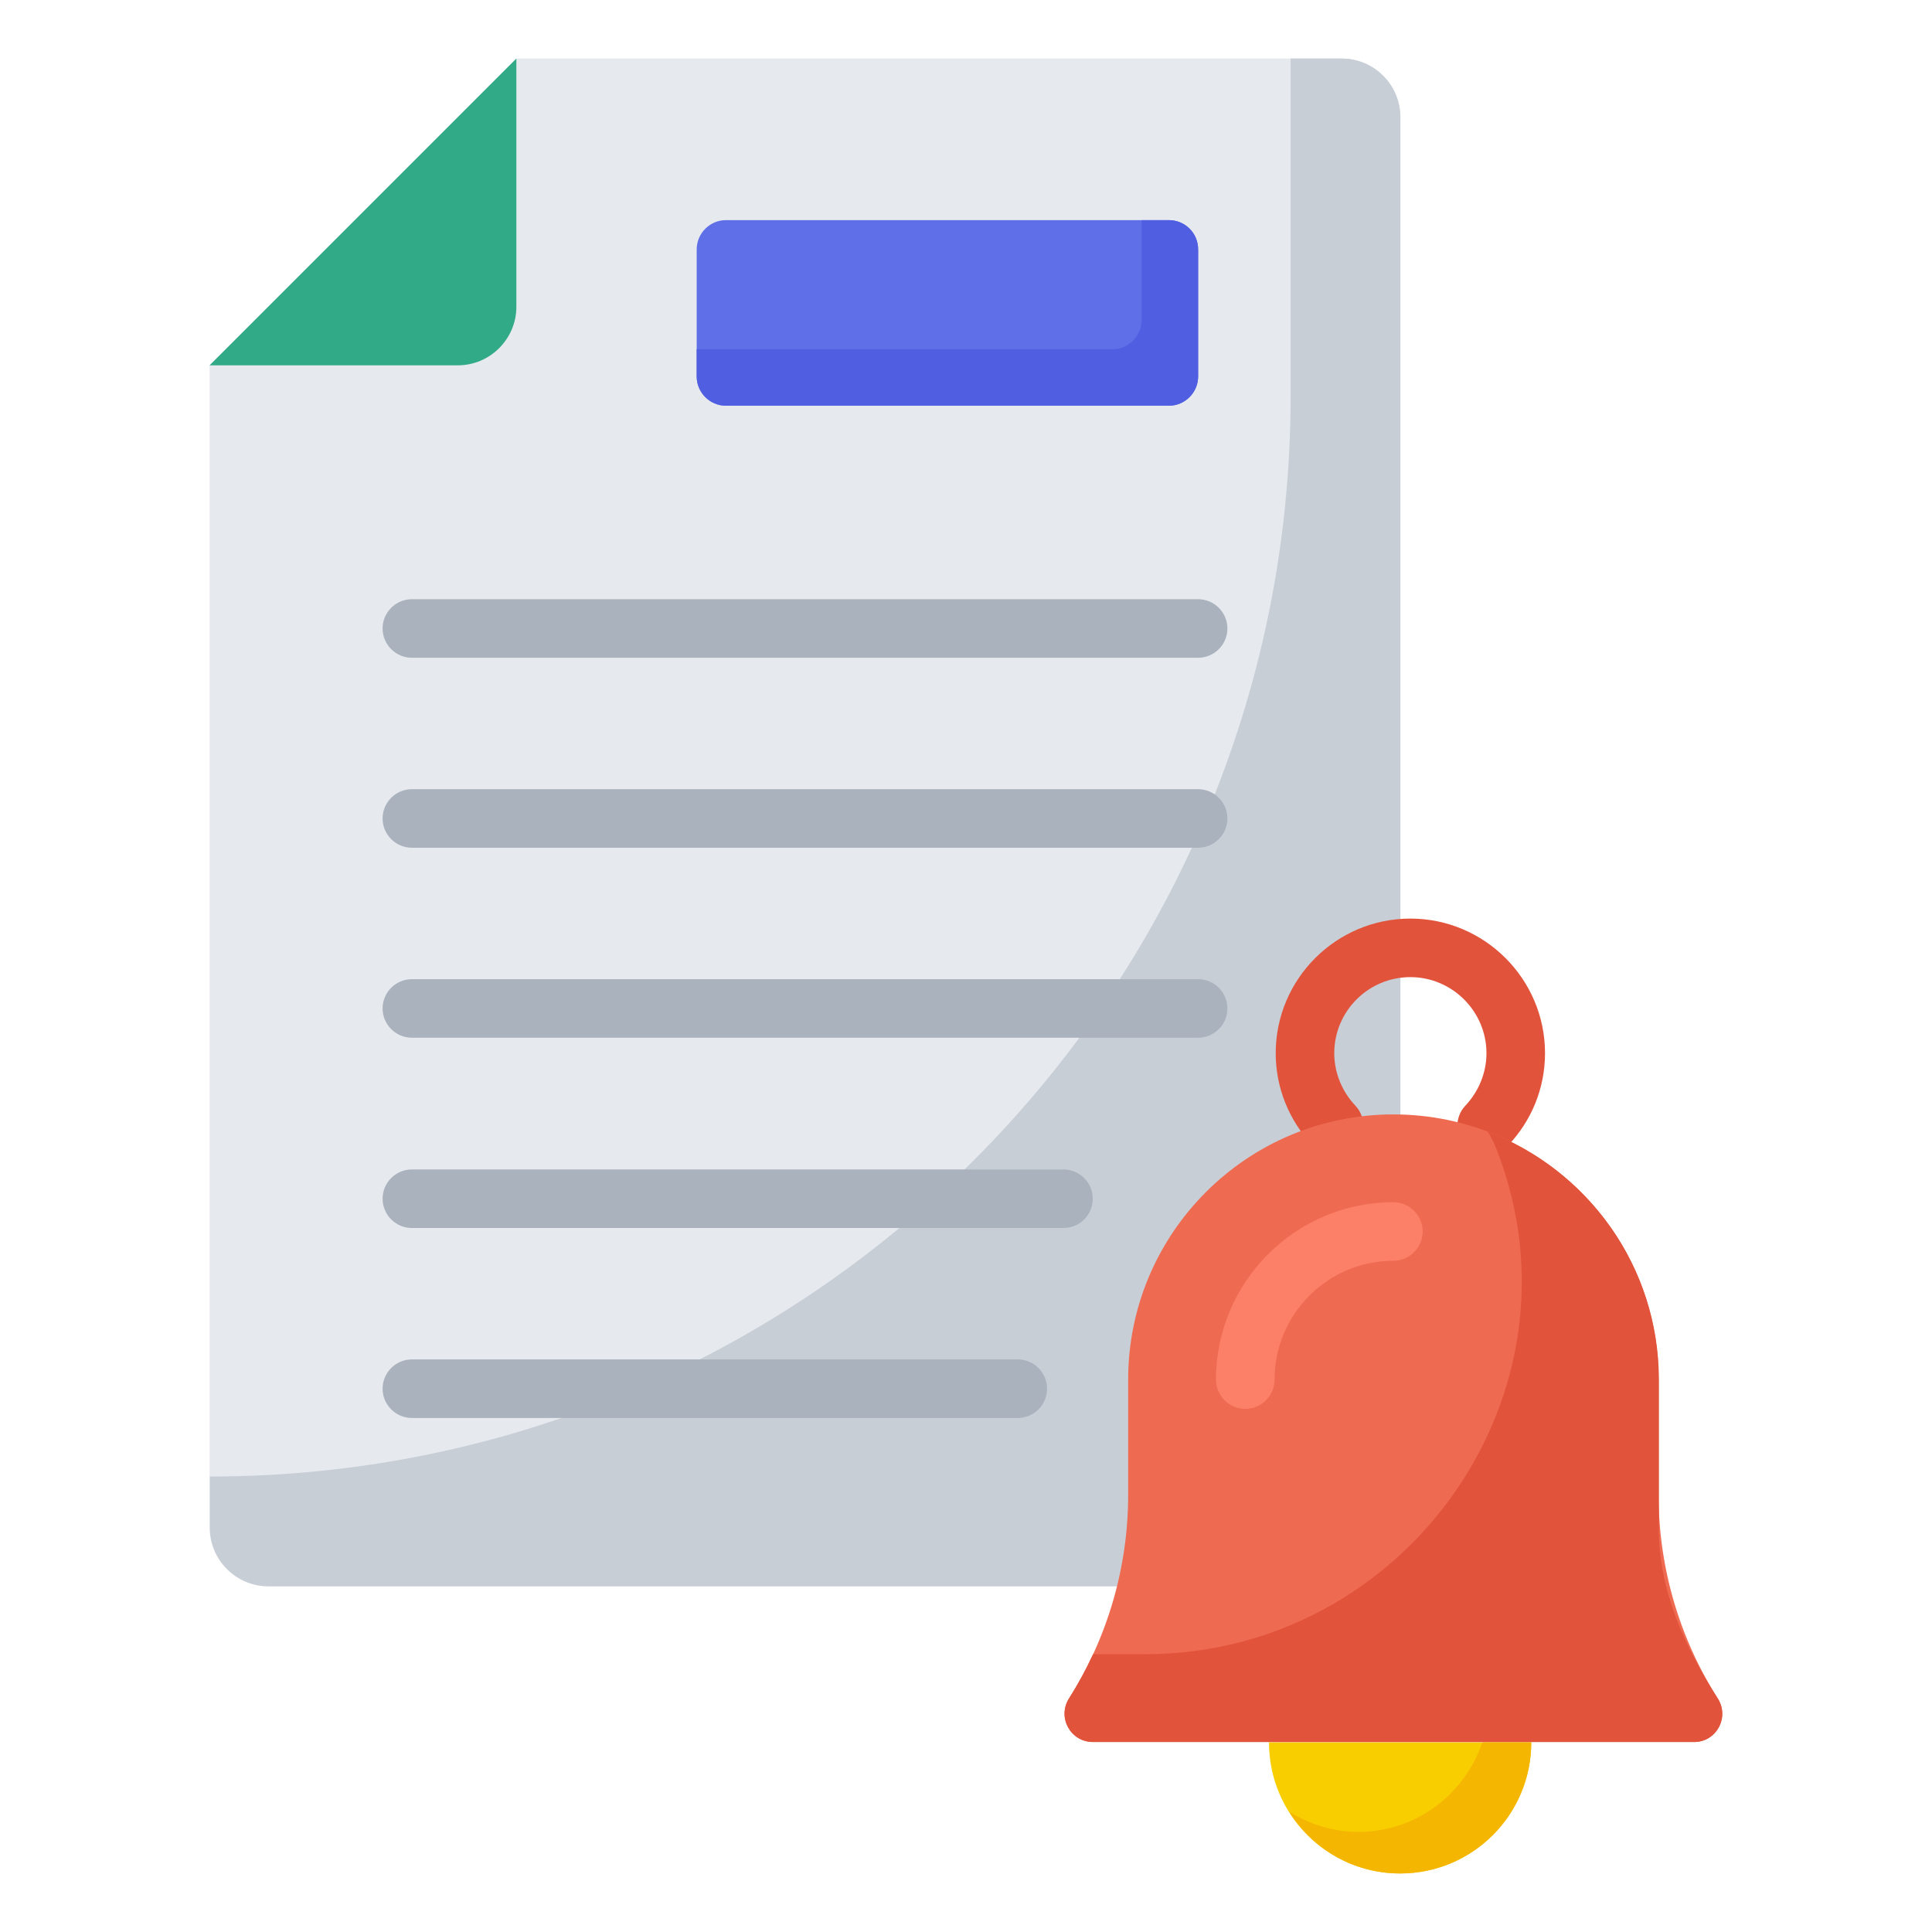
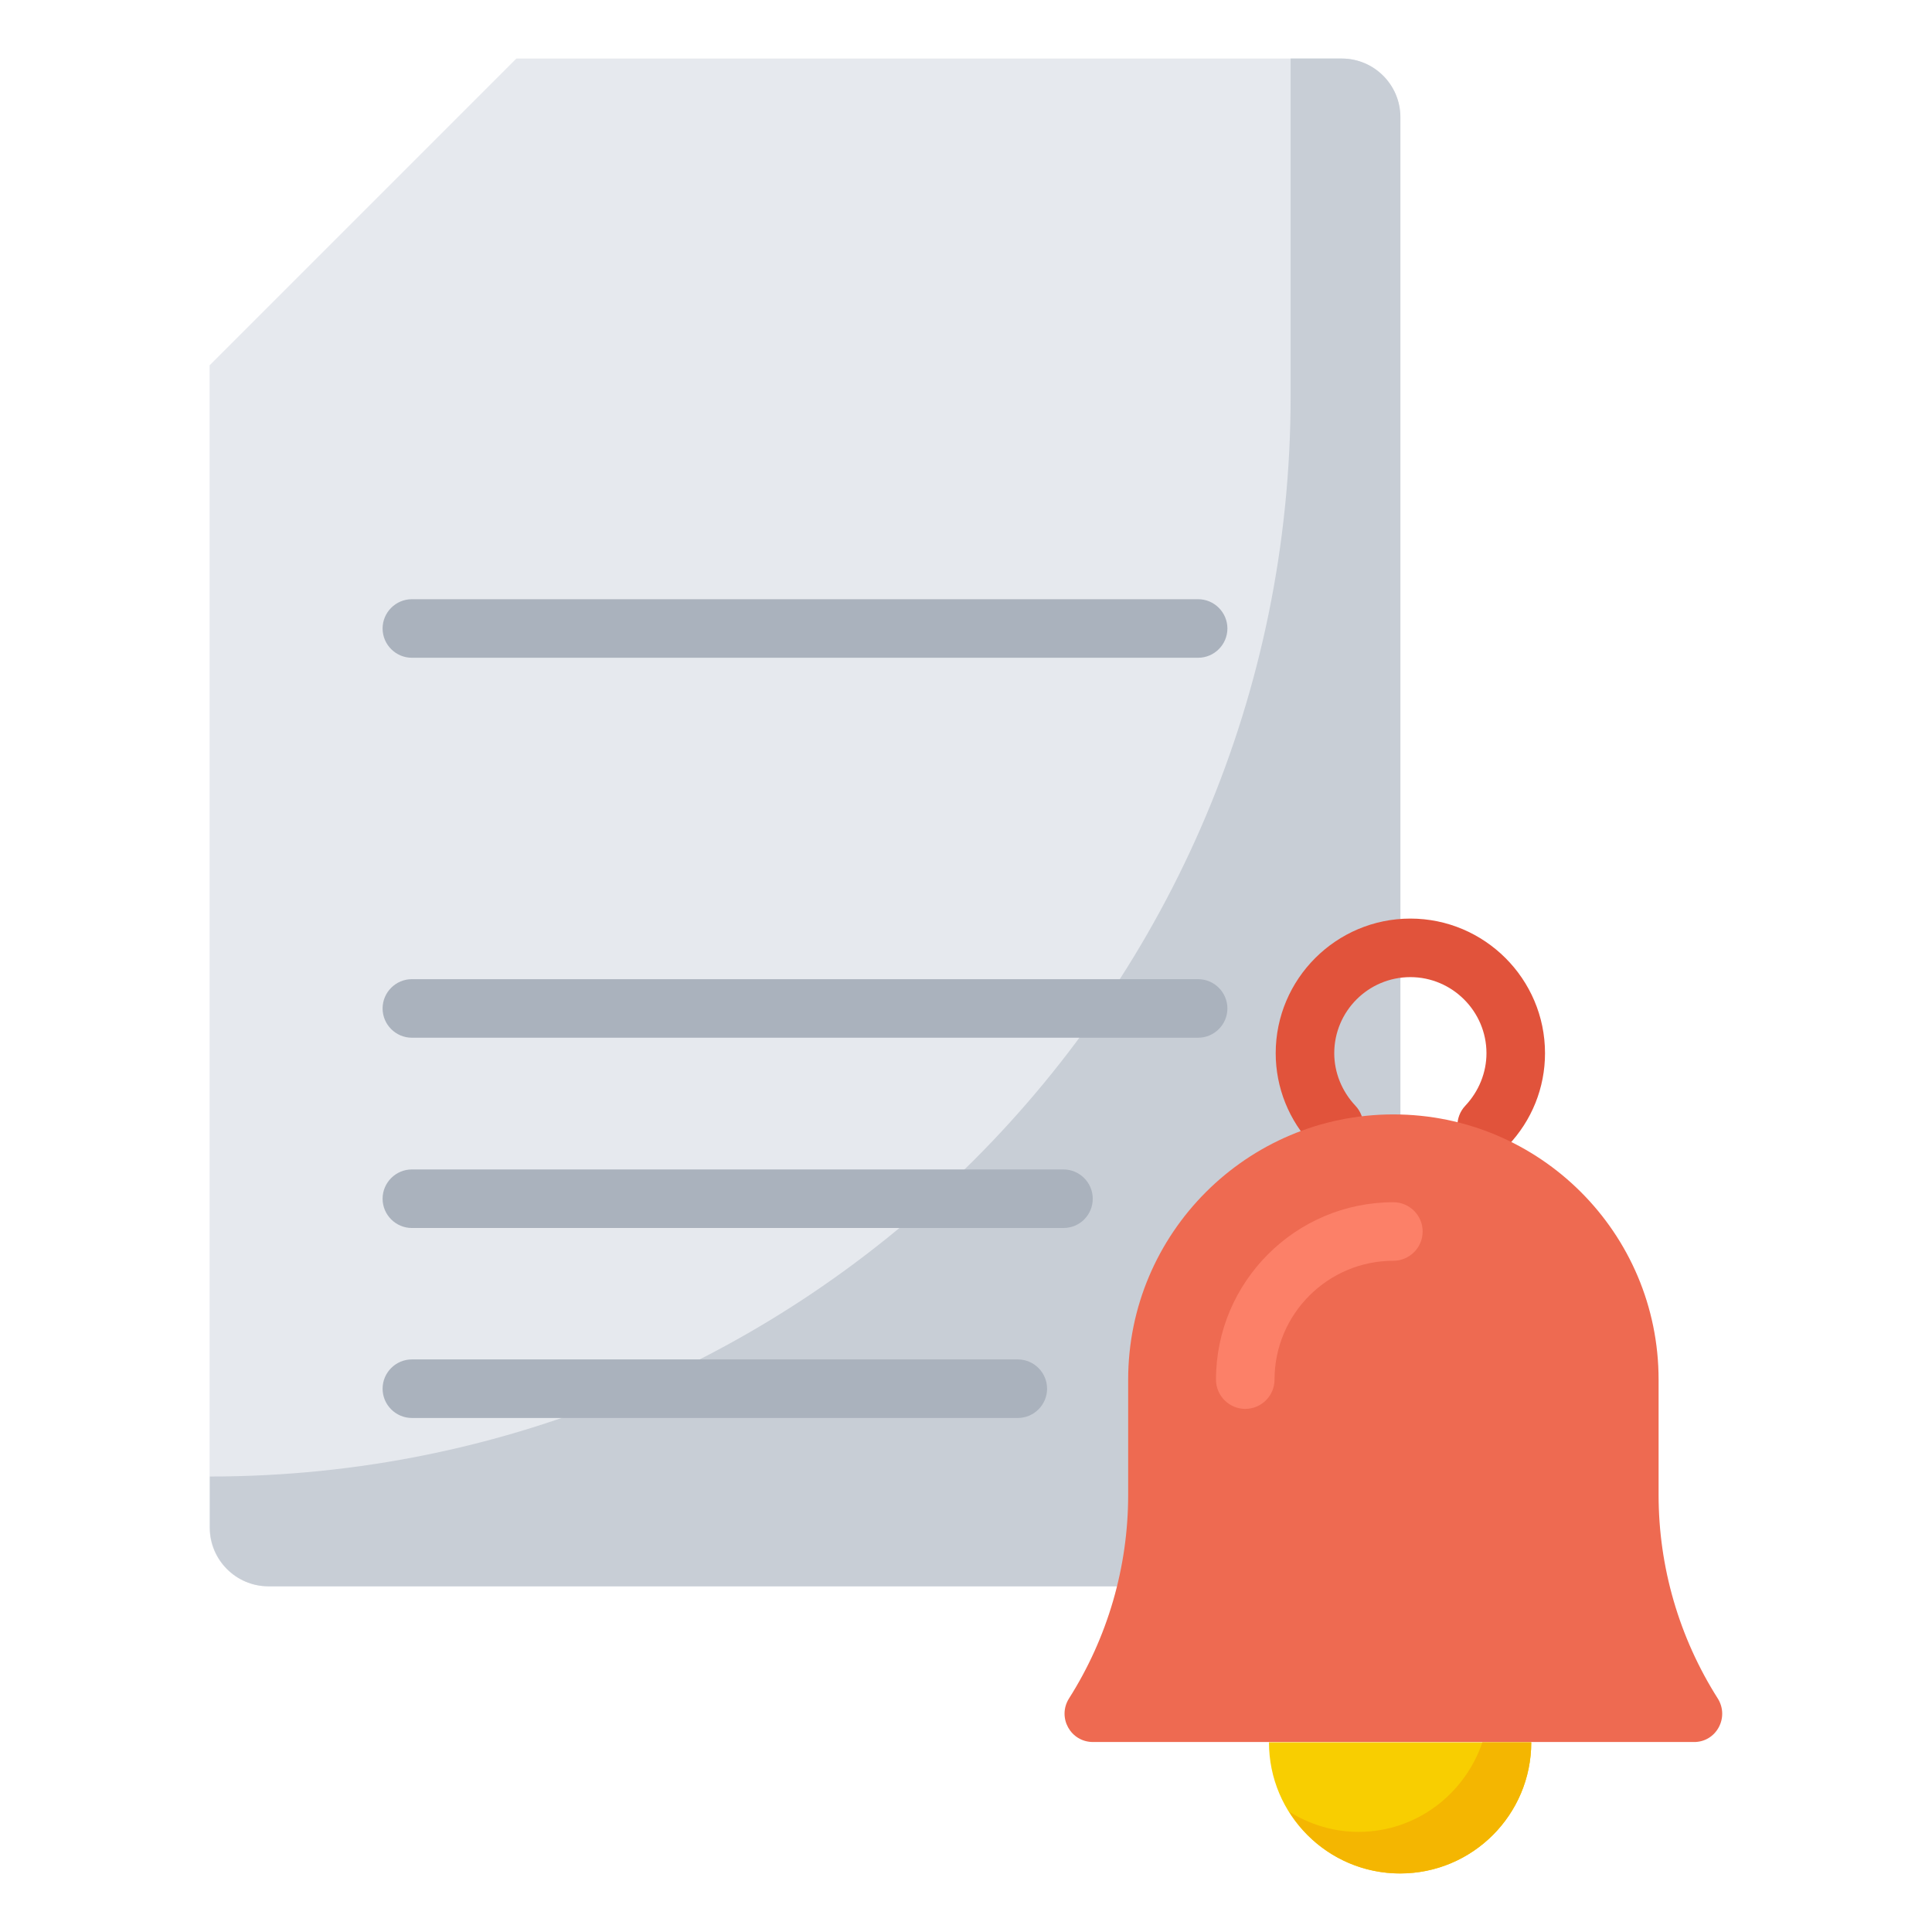
<svg xmlns="http://www.w3.org/2000/svg" id="Layer_1" height="512" viewBox="0 0 66 66" width="512">
  <g>
    <path d="m45.84 2h-28.2l-10.48 10.48v39.71c0 1.1.9 2 2 2h38.67v-50.19c.01-1.1-.89-2-1.99-2z" fill="#e6e9ee" />
    <path d="m45.84 2h-1.75v11.52c0 20.39-16.53 36.92-36.92 36.92v1.75c0 1.1.9 2 2 2h38.67v-50.19c0-1.1-.9-2-2-2z" fill="#c8ced6" />
-     <path d="m39.93 7.52h-15.13c-.55 0-1 .45-1 1v4.34c0 .55.45 1 1 1h15.13c.55 0 1-.45 1-1v-4.34c0-.56-.45-1-1-1z" fill="#5f6fe7" />
-     <path d="m39.93 7.52h-.93v3.41c0 .55-.45 1-1 1h-14.2v.93c0 .55.45 1 1 1h15.13c.55 0 1-.45 1-1v-4.34c0-.56-.45-1-1-1z" fill="#505fe1" />
-     <path d="m7.16 12.48h8.48c1.1 0 2-.9 2-2v-8.48z" fill="#30aa87" />
    <g>
      <g>
        <path d="m40.93 22.47h-26.86c-.55 0-1-.45-1-1s.45-1 1-1h26.86c.55 0 1 .45 1 1s-.45 1-1 1z" fill="#aab2bd" />
      </g>
      <g>
-         <path d="m40.93 28.96h-26.86c-.55 0-1-.45-1-1s.45-1 1-1h26.86c.55 0 1 .45 1 1s-.45 1-1 1z" fill="#aab2bd" />
-       </g>
+         </g>
      <g>
        <path d="m40.93 35.45h-26.86c-.55 0-1-.45-1-1s.45-1 1-1h26.86c.55 0 1 .45 1 1s-.45 1-1 1z" fill="#aab2bd" />
      </g>
      <g>
        <path d="m36.33 41.95h-22.26c-.55 0-1-.45-1-1s.45-1 1-1h22.26c.55 0 1 .45 1 1s-.44 1-1 1z" fill="#aab2bd" />
      </g>
      <g>
        <path d="m34.77 48.44h-20.7c-.55 0-1-.45-1-1s.45-1 1-1h20.7c.55 0 1 .45 1 1s-.45 1-1 1z" fill="#aab2bd" />
      </g>
    </g>
    <path d="m43.35 59.52c0 2.48 2.01 4.48 4.48 4.48 2.48 0 4.48-2.01 4.48-4.48z" fill="#f8ce01" />
    <path d="m50.64 59.52c-.6 1.77-2.26 3.06-4.23 3.06-.87 0-1.68-.26-2.37-.69.79 1.27 2.19 2.11 3.79 2.11 2.48 0 4.48-2.01 4.48-4.48z" fill="#f4b601" />
    <g>
      <path d="m50.79 39.45c-.25 0-.49-.09-.69-.27-.4-.38-.42-1.01-.04-1.41.46-.49.72-1.13.72-1.79 0-1.43-1.17-2.6-2.6-2.6-1.44 0-2.6 1.17-2.6 2.6 0 .66.26 1.3.72 1.79.38.4.36 1.03-.04 1.41s-1.03.37-1.41-.04c-.82-.86-1.27-1.99-1.27-3.16 0-2.54 2.07-4.6 4.6-4.6s4.6 2.06 4.6 4.6c0 1.18-.45 2.3-1.27 3.16-.19.21-.46.31-.72.31z" fill="#e1533b" />
    </g>
    <path d="m58.68 58.02c-1.32-2.08-2.02-4.49-2.02-6.95v-3.94c0-5.01-4.06-9.06-9.06-9.06s-9.06 4.06-9.06 9.06v3.94c0 2.46-.7 4.87-2.02 6.95-.41.65.05 1.49.82 1.49h20.52c.77.01 1.23-.84.82-1.49z" fill="#ee6a51" />
-     <path d="m58.68 58.02c-1.13-1.77-2.01-3.68-2.01-5.78v-5.11c0-3.87-2.43-7.17-5.85-8.47.1.13.21.36.33.67 3.19 8.29-3.15 17.18-12.03 17.18h-1.78c-.24.52-.51 1.02-.82 1.51-.41.65.05 1.49.82 1.49h20.52c.77.01 1.24-.84.82-1.49z" fill="#e1533b" />
    <g>
      <path d="m42.54 48.13c-.55 0-1-.45-1-1 0-3.34 2.72-6.06 6.06-6.06.55 0 1 .45 1 1s-.45 1-1 1c-2.24 0-4.06 1.82-4.06 4.06 0 .55-.45 1-1 1z" fill="#fc8068" />
    </g>
  </g>
</svg>